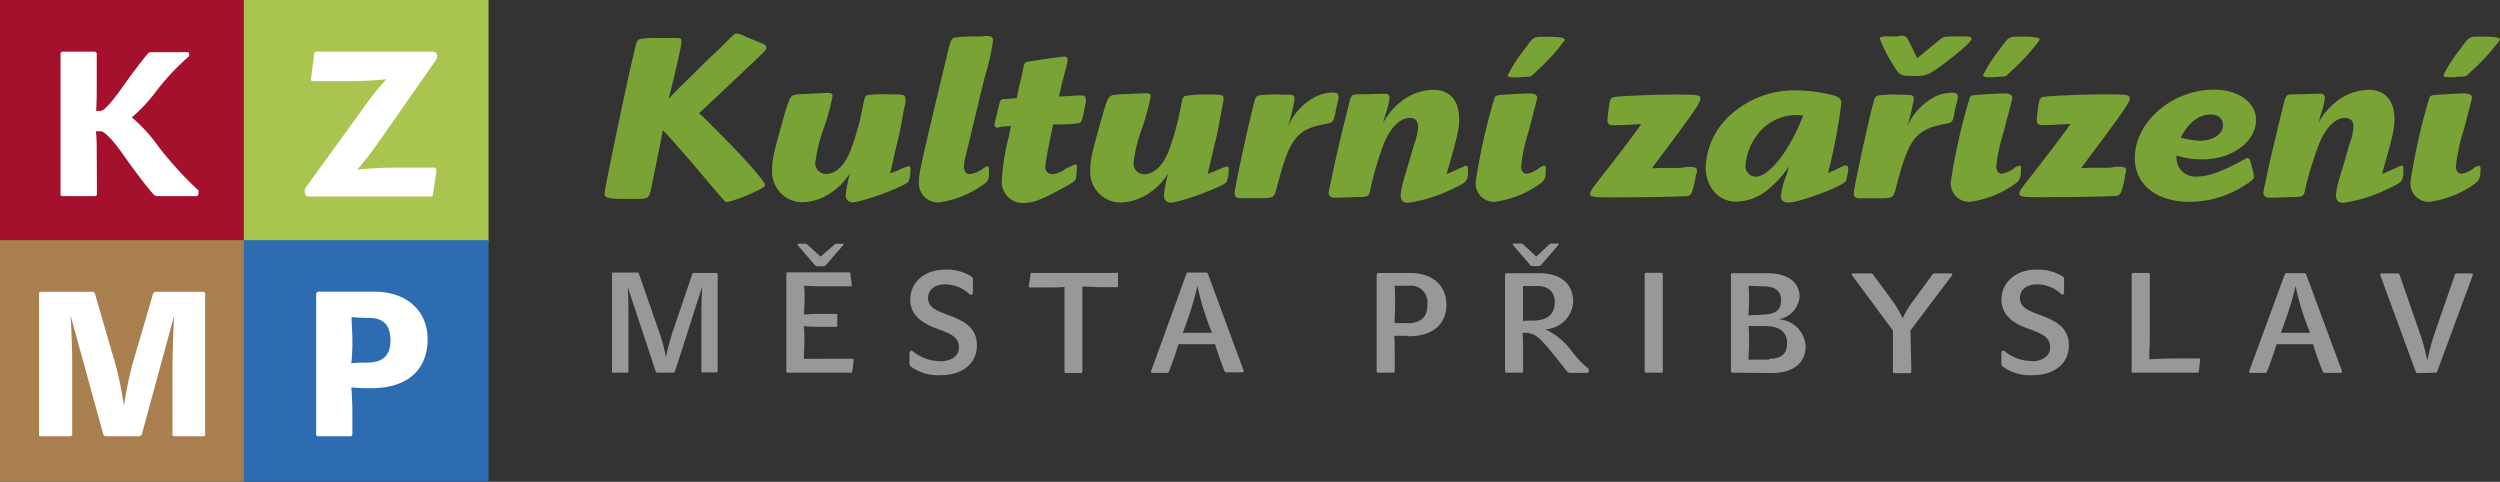
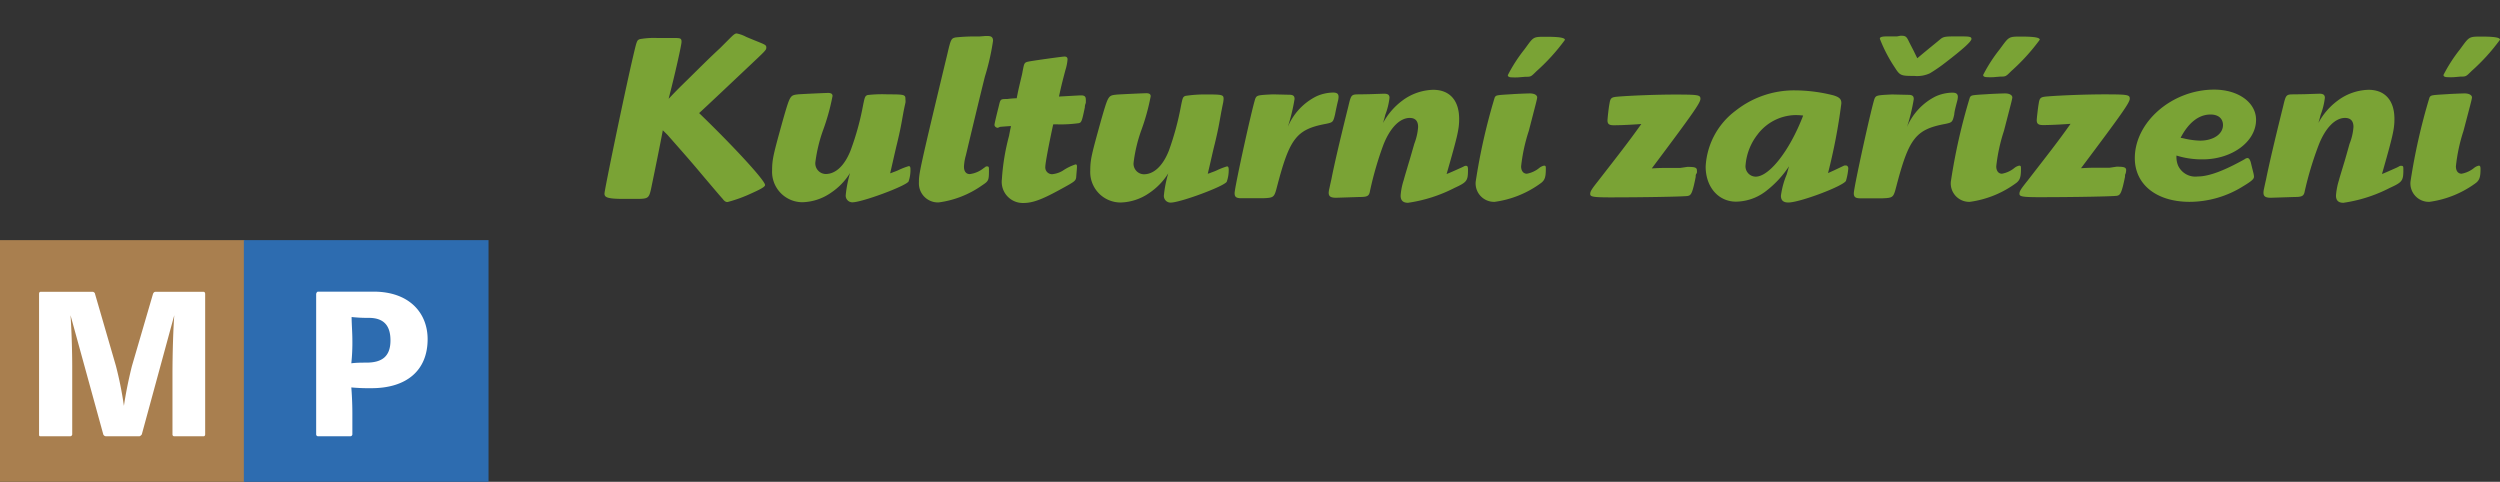
<svg xmlns="http://www.w3.org/2000/svg" viewBox="0 0 263.08 50.7" width="263.08" height="50.7">
  <rect x="0" y="0" width="263.08" height="50.7" fill="#333333" stroke="none" />
  <defs>
    <style>.cls-1{fill:#7aa335;}.cls-2{fill:#98989b;}.cls-3{fill:#a5102d;}.cls-4{fill:#a97f4f;}.cls-5{fill:#aac450;}.cls-6{fill:#2d6cb0;}.cls-7{fill:#fff;}</style>
  </defs>
  <g id="Vrstva_2" data-name="Vrstva 2">
    <g id="grafika">
      <path class="cls-1" d="M258.92,8.06c.58,0,.58,0,1.16-.58a20.78,20.78,0,0,0,3-3.3c0-.23-.58-.33-1.94-.33s-1.29,0-2.27,1.34a16.11,16.11,0,0,0-1.74,2.7c0,.15.15.23.43.23a6.24,6.24,0,0,0,.68,0Zm.45,1.77c-.22,0-1.51.05-1.86.08-1.69.1-1.69.1-1.85.35a63.11,63.11,0,0,0-2,8.86,1.94,1.94,0,0,0,2,2.12,10.66,10.66,0,0,0,4.9-2c.37-.3.47-.63.47-1.46,0-.25-.05-.35-.17-.35a1.17,1.17,0,0,0-.48.22,2.92,2.92,0,0,1-1.34.63c-.38,0-.6-.3-.6-.78a17.89,17.89,0,0,1,.8-3.73c.76-2.9.89-3.36.89-3.53s-.21-.41-.79-.41m-17.87.1c-.91,0-.91,0-1.21,1.26-.91,3.66-1.49,6.16-1.8,7.7-.1.43-.2.91-.2.91a2.18,2.18,0,0,0-.07.48c0,.38.2.53.78.53l2.47-.08c.81,0,1-.1,1.09-.6A35.43,35.43,0,0,1,244,15.26c.71-1.82,1.74-2.85,2.77-2.85.59,0,.89.32.89.95a5.87,5.87,0,0,1-.41,1.77c-.5,1.77-.5,1.77-.6,2.09-.46,1.52-.46,1.52-.51,1.72a7.13,7.13,0,0,0-.32,1.64c0,.51.25.76.78.76a15.43,15.43,0,0,0,4.89-1.57c1.32-.6,1.42-.75,1.42-1.91,0-.31,0-.41-.21-.41s-.1,0-.47.18c-.79.35-1.29.58-1.57.68,1.16-4.06,1.31-4.74,1.31-5.8,0-1.95-1-3.06-2.72-3.06a5.63,5.63,0,0,0-3.28,1.16,7,7,0,0,0-2,2.33c.13-.43.2-.71.23-.84a7.31,7.31,0,0,0,.45-1.81c0-.31-.18-.43-.58-.43l-1.51.05Zm-12,4.57c.83-1.59,1.91-2.45,3.15-2.45.83,0,1.31.43,1.31,1.11,0,.94-1,1.64-2.42,1.64a8.33,8.33,0,0,1-1.77-.25l-.27-.05m-.43,1.87a8.94,8.94,0,0,0,2.75.4c3.1,0,5.62-1.87,5.62-4.16,0-1.82-1.86-3.18-4.41-3.18-4.42,0-8.35,3.4-8.35,7.21,0,2.78,2.29,4.6,5.77,4.6a10.66,10.66,0,0,0,5.63-1.64c.88-.53,1.14-.76,1.14-1s-.1-.53-.33-1.49c-.08-.3-.2-.48-.35-.48a.56.56,0,0,0-.31.13c-2.17,1.21-3.76,1.81-4.92,1.81a2,2,0,0,1-2.09-1.18,2.33,2.33,0,0,1-.15-1.06M222,17.65c-.46,0-.46,0-.94,0-1.08,0-1.16,0-2.07.05,4.39-5.85,5.13-6.91,5.13-7.32s-.23-.45-2.7-.45c-1.8,0-4.57.1-6,.22-.69.06-.79.13-.89.79-.07.38-.2,1.54-.2,1.71,0,.38.18.51.66.51.2,0,1.11,0,2.9-.13-1.36,1.92-2.22,3-4.54,6-.69.86-.84,1.09-.84,1.36s.21.36,2.07.36c3.74,0,7.88-.08,8.2-.15s.48-.21.84-2c0-.13,0-.25.07-.35a1.76,1.76,0,0,0,.05-.33c0-.31-.2-.38-1-.38ZM210.49,8.06c.58,0,.58,0,1.16-.58a21.11,21.11,0,0,0,3-3.3c0-.23-.58-.33-1.95-.33s-1.28,0-2.27,1.34a16.11,16.11,0,0,0-1.74,2.7c0,.15.15.23.43.23a6.15,6.15,0,0,0,.68,0ZM211,9.83c-.23,0-1.52.05-1.87.08-1.69.1-1.69.1-1.84.35a61.72,61.72,0,0,0-2,8.86,1.94,1.94,0,0,0,2,2.12,10.62,10.62,0,0,0,4.9-2c.38-.3.48-.63.48-1.46,0-.25,0-.35-.18-.35a1.23,1.23,0,0,0-.48.22,2.87,2.87,0,0,1-1.34.63c-.37,0-.6-.3-.6-.78a18.22,18.22,0,0,1,.81-3.73c.75-2.9.88-3.36.88-3.53s-.2-.41-.78-.41m-11.35-6c-.61,0-.71,0-1,0-.61,0-.81.07-.81.25a15.48,15.48,0,0,0,1.56,3c.56.88.64.91,2.07.91a3.17,3.17,0,0,0,1.64-.28,16.5,16.5,0,0,0,1.64-1.13c1.85-1.42,2.73-2.22,2.73-2.48s-.25-.27-1.36-.27c-1.32,0-1.57,0-1.92.3s-1.09.88-2.42,2l-.1-.2-.28-.58-.48-.93c-.28-.61-.38-.66-.91-.66Zm-.51,6.11c-1.56.07-1.69.1-1.84.4-.25.51-2.2,9.36-2.2,10,0,.4.18.53.71.53l1.57,0c.3,0,.58,0,.73,0,1.13-.05,1.16-.08,1.46-1.24,1.31-5,2-6,5.1-6.58.78-.16.81-.18,1-1,0-.26.2-1,.3-1.39a2,2,0,0,0,.08-.46c0-.32-.18-.45-.58-.45a4.43,4.43,0,0,0-1.77.4,6.37,6.37,0,0,0-3,3.21,20.07,20.07,0,0,0,.71-2.93c0-.33-.15-.45-.58-.45Zm-9.37,2.22c-1.41,3.68-3.56,6.43-5,6.43a1.09,1.09,0,0,1-1.06-1.23,6,6,0,0,1,1.24-3.18,5.12,5.12,0,0,1,4-2.07,7.29,7.29,0,0,1,.83.05m2.6,6.08a60.27,60.27,0,0,0,1.41-7.37c0-.43-.18-.63-.81-.83a16.74,16.74,0,0,0-4.06-.53,9.91,9.91,0,0,0-6.26,2.14,7.84,7.84,0,0,0-3.15,5.88c0,2.15,1.34,3.69,3.2,3.69a5.26,5.26,0,0,0,3-1,10.66,10.66,0,0,0,2.57-2.72c-.12.43-.22.8-.25.88a8.71,8.71,0,0,0-.6,2.22c0,.48.25.71.78.71,1.19,0,5.7-1.69,6.06-2.27a6.21,6.21,0,0,0,.25-1.32c0-.15-.1-.3-.2-.3a1.2,1.2,0,0,0-.23,0c-1,.48-1.11.53-1.74.81m-15.51-.56c-.45,0-.45,0-.93,0-1.08,0-1.16,0-2.07.05,4.39-5.85,5.12-6.91,5.12-7.32s-.22-.45-2.7-.45c-1.79,0-4.56.1-6,.22-.68.06-.78.13-.88.79-.08.38-.2,1.54-.2,1.71,0,.38.17.51.65.51.21,0,1.11,0,2.91-.13-1.37,1.92-2.22,3-4.55,6-.68.86-.83,1.09-.83,1.36s.2.36,2.07.36c3.73,0,7.87-.08,8.2-.15s.48-.21.83-2c0-.13,0-.25.08-.35s.05-.26.05-.33c0-.31-.2-.38-1-.38Zm-16.3-9.59c.58,0,.58,0,1.16-.58a21.11,21.11,0,0,0,3-3.3c0-.23-.58-.33-2-.33s-1.28,0-2.27,1.34a16.11,16.11,0,0,0-1.74,2.7c0,.15.15.23.43.23a6.15,6.15,0,0,0,.68,0ZM161,9.83c-.23,0-1.52.05-1.87.08-1.69.1-1.69.1-1.84.35a63.11,63.11,0,0,0-2,8.86,1.94,1.94,0,0,0,2,2.12,10.62,10.62,0,0,0,4.9-2c.38-.3.48-.63.48-1.46,0-.25,0-.35-.18-.35a1.23,1.23,0,0,0-.48.22,2.89,2.89,0,0,1-1.33.63c-.38,0-.61-.3-.61-.78a18.22,18.22,0,0,1,.81-3.73c.75-2.9.88-3.36.88-3.53s-.2-.41-.78-.41m-17.88.1c-.91,0-.91,0-1.21,1.26-.91,3.66-1.49,6.16-1.79,7.7-.1.43-.2.91-.2.91a2.34,2.34,0,0,0-.08.48c0,.38.2.53.78.53l2.47-.08c.81,0,1-.1,1.09-.6a35.43,35.43,0,0,1,1.41-4.87c.71-1.82,1.74-2.85,2.78-2.85.58,0,.88.32.88.95a6,6,0,0,1-.4,1.77c-.51,1.77-.51,1.77-.61,2.09-.45,1.52-.45,1.52-.5,1.72a6.78,6.78,0,0,0-.33,1.64c0,.51.25.76.78.76a15.55,15.55,0,0,0,4.9-1.57c1.31-.6,1.41-.75,1.41-1.91,0-.31-.05-.41-.2-.41s-.1,0-.48.18c-.78.35-1.29.58-1.57.68,1.17-4.06,1.32-4.74,1.32-5.8,0-1.95-1-3.06-2.73-3.06a5.65,5.65,0,0,0-3.28,1.16,7.16,7.16,0,0,0-2,2.33c.13-.43.2-.71.23-.84a7.31,7.31,0,0,0,.45-1.81c0-.31-.17-.43-.58-.43l-1.51.05Zm-9.14,0c-1.56.07-1.69.1-1.84.4-.25.51-2.2,9.36-2.2,10,0,.4.18.53.71.53l1.56,0c.31,0,.58,0,.74,0,1.13-.05,1.16-.08,1.46-1.24,1.31-5,2-6,5.1-6.58.78-.16.8-.18,1-1,.05-.26.2-1,.3-1.39a1.9,1.9,0,0,0,.07-.46c0-.32-.17-.45-.58-.45a4.42,4.42,0,0,0-1.76.4,6.33,6.33,0,0,0-3,3.21,20.07,20.07,0,0,0,.71-2.93c0-.33-.15-.45-.58-.45Zm-6.87,8.37c.31-1.28.53-2.34.74-3.15.38-1.59.43-1.94.68-3.33.1-.51.17-.86.2-1s.05-.32.05-.42c0-.43-.15-.46-1.84-.46a13.51,13.51,0,0,0-2.17.15c-.28.1-.3.21-.48,1.09A29.41,29.41,0,0,1,123,15.86c-.63,1.59-1.57,2.48-2.63,2.48a1.11,1.11,0,0,1-1.08-1.22,15.68,15.68,0,0,1,.8-3.38,22.66,22.66,0,0,0,1-3.61c0-.22-.15-.32-.45-.32s-2.91.12-3.18.15c-.84.1-.84.1-1.57,2.62-1,3.61-1.16,4.17-1.16,5.38a3.2,3.2,0,0,0,3.21,3.35,5.55,5.55,0,0,0,3-1,6.89,6.89,0,0,0,2-2.07,12.34,12.34,0,0,0-.46,2.3.7.7,0,0,0,.71.78c1,0,5.58-1.69,5.9-2.19a3.66,3.66,0,0,0,.21-1.29c0-.23-.06-.33-.18-.33a7,7,0,0,0-1.06.41,5.59,5.59,0,0,1-.56.22,2.76,2.76,0,0,1-.43.15m-21.84-4.94c.6-.05,1-.08,1.16-.08-.08.36-.15.71-.2,1a23.33,23.33,0,0,0-.76,4.59,2.22,2.22,0,0,0,2.27,2.5c1,0,2-.38,4.09-1.54,1.29-.7,1.41-.8,1.46-1.16,0-.1.08-.91.08-1.08s0-.28-.15-.28a5.37,5.37,0,0,0-1.34.66,2.62,2.62,0,0,1-1.11.37.71.71,0,0,1-.73-.78c0-.38.38-2.39.83-4.46a4.72,4.72,0,0,1,.55,0,13.92,13.92,0,0,0,2.15-.13c.28-.07.33-.22.63-1.66,0-.25.08-.4.1-.46a2.53,2.53,0,0,0,0-.4c0-.28-.15-.4-.45-.4s-.2,0-2.37.12c.22-1.06.45-1.94.68-2.8a4.87,4.87,0,0,0,.22-1.11c0-.2-.1-.3-.32-.3s-3.31.43-3.79.53-.45.2-.63,1.08c0,.08-.13.61-.25,1.11-.18.76-.23,1-.36,1.67a8.83,8.83,0,0,0-1,.08c-.71,0-.71,0-.88.73-.31,1.23-.46,1.89-.46,2s.13.3.36.3Zm-1.57-9.56-.61.05a19.71,19.71,0,0,0-2.5.1c-.45.1-.5.2-.85,1.71-3,12.47-3,12.62-3,13.55a2,2,0,0,0,2.09,2.1,10.26,10.26,0,0,0,4.55-1.79c.7-.46.73-.51.73-1.64,0-.23,0-.36-.18-.36s-.1,0-.4.2a2.9,2.9,0,0,1-1.44.61c-.38,0-.61-.28-.61-.78a5.13,5.13,0,0,1,.2-1.19c.79-3.33,1.65-6.89,2-8.28a25,25,0,0,0,.86-3.78c0-.35-.16-.5-.56-.5Zm-10,14.5c.3-1.28.53-2.34.73-3.15.38-1.59.43-1.94.68-3.33.1-.51.18-.86.21-1s0-.32,0-.42c0-.43-.16-.46-1.85-.46A13.71,13.71,0,0,0,91.3,10c-.27.1-.3.21-.48,1.09a28.41,28.41,0,0,1-1.31,4.74c-.63,1.59-1.56,2.48-2.62,2.48a1.12,1.12,0,0,1-1.09-1.22,15.94,15.94,0,0,1,.81-3.38,22.66,22.66,0,0,0,1-3.61c0-.22-.16-.32-.46-.32s-2.9.12-3.18.15c-.83.1-.83.1-1.56,2.62-1,3.61-1.16,4.17-1.16,5.38a3.2,3.2,0,0,0,3.2,3.35,5.5,5.5,0,0,0,3-1,6.77,6.77,0,0,0,2-2.07,12.71,12.71,0,0,0-.45,2.3.7.7,0,0,0,.7.78c1,0,5.58-1.69,5.91-2.19a3.71,3.71,0,0,0,.2-1.29c0-.23-.05-.33-.18-.33a7.55,7.55,0,0,0-1.06.41,4.87,4.87,0,0,1-.55.22,2.76,2.76,0,0,1-.43.15M70.22,14.17l1.11,1.26c2,2.27,2.32,2.7,3.21,3.74.58.68,1.08,1.28,1.51,1.76.2.26.33.33.51.33A14.63,14.63,0,0,0,79,20.38c1.08-.48,1.51-.73,1.51-.91,0-.48-3.38-4.14-6.94-7.57.2-.18.73-.66,4.92-4.62,2.12-2,2.15-2,2.15-2.29s-.18-.31-1.52-.86l-.6-.25a3.49,3.49,0,0,0-1-.36c-.18,0-.35.15-.76.56l-1,1c-1.09,1-2.17,2.09-3.23,3.13s-1.31,1.28-2.17,2.19c.63-2.42,1.36-5.65,1.36-6S71.61,4,71.05,4l-1.21,0h-.65a8.51,8.51,0,0,0-1.87.12c-.3.13-.3.13-.71,1.87-.93,4-3,14-3,14.38s.25.56,2,.56h1.32c1.28,0,1.36-.05,1.59-1.09.45-2.17.95-4.64,1.23-6.13Z" />
-       <path class="cls-2" d="M256.32,39.22a.2.2,0,0,0,.15-.13L260.2,29c.06-.16,0-.23-.13-.23h-1.56a.25.25,0,0,0-.18.14l-2.1,6.08a21.17,21.17,0,0,0-.8,3,20.25,20.25,0,0,0-.81-3l-2.11-6.08a.22.22,0,0,0-.18-.14h-1.69c-.15,0-.2.07-.14.23l3.72,10.14a.22.22,0,0,0,.18.13Zm-12.9-3c.22.8.59,1.85,1,2.87a.24.24,0,0,0,.18.15h1.7c.15,0,.17-.1.13-.24l-3.75-10.13a.21.21,0,0,0-.18-.13h-1.92c-.06,0-.12.07-.15.13L236.71,39c-.06.17,0,.24.13.24h1.57c.05,0,.13-.07.16-.15.36-.92.77-2.13,1-2.87.65,0,1.31,0,2,0s1.3,0,1.93,0m-1.12-3.11c.23.66.55,1.52.72,1.91-.46,0-1,0-1.49,0s-1.07,0-1.59,0c.16-.4.47-1.26.71-2a25.6,25.6,0,0,0,.84-2.93,24.1,24.1,0,0,0,.81,3m-16.21,4.72c0-.88.06-1.62.06-2.37V28.86a.16.16,0,0,0-.14-.14h-1.63a.14.14,0,0,0-.14.14V39.09a.14.14,0,0,0,.14.13h6.78c.08,0,.12-.06.14-.13l.15-1.25a.11.11,0,0,0-.12-.12h-2.58C227.89,37.73,227,37.76,226.09,37.81Zm-12.3.18A4.51,4.51,0,0,1,211,37a.32.32,0,0,0-.21-.1c-.11,0-.18.1-.18.26v1.05a.45.45,0,0,0,.19.4,4.88,4.88,0,0,0,3.11.87c2.15,0,3.8-1.13,3.8-3.13,0-1.57-.9-2.45-3-3.19-1.12-.42-2.15-.77-2.15-1.8,0-.77.6-1.43,1.73-1.43a3.62,3.62,0,0,1,2.59,1A.28.28,0,0,0,217,31a.21.21,0,0,0,.21-.24V29.49c0-.22,0-.33-.19-.42a4.87,4.87,0,0,0-2.67-.7c-2.44,0-3.73,1.52-3.73,3.14s1.19,2.49,2.74,3.05,2.38.91,2.38,2c0,.85-.73,1.46-2,1.46m-12.7-3.25L205.4,29c.09-.12.06-.23-.08-.23h-1.67a.35.35,0,0,0-.33.17l-2,2.73a9.34,9.34,0,0,0-1.1,1.84,10.08,10.08,0,0,0-1.08-1.86l-2-2.71a.29.29,0,0,0-.27-.17H195c-.17,0-.17.13-.08.23l4.28,5.79v4.35a.13.13,0,0,0,.13.13H201a.16.16,0,0,0,.14-.13Zm-15.75-1.63a10.64,10.64,0,0,0-1.29.06c0-.5.06-1.06.06-1.57s0-1-.06-1.55c.46,0,1.07.05,1.51.05,1.34,0,1.91.49,1.91,1.49S186.86,33.11,185.34,33.11Zm1.21,6.11c2.21,0,3.51-1.07,3.51-2.78a3,3,0,0,0-2.92-2.87,2.61,2.61,0,0,0,2.28-2.37c0-1.18-.77-2.48-3.48-2.48h-3.6a.15.15,0,0,0-.14.15V39.09a.14.14,0,0,0,.14.13Zm-.34-1.4c-.7,0-1.49,0-2.16,0,0-.6.06-1.18.06-1.77s0-1.22-.06-1.77c.5,0,1.14,0,1.69,0,1.69,0,2.37.71,2.37,1.8s-.59,1.65-1.91,1.65Zm-11.18-9a.16.16,0,0,0-.14-.14h-1.63a.14.14,0,0,0-.14.14V39.09a.14.14,0,0,0,.14.13h1.63a.16.16,0,0,0,.14-.13ZM161.67,27l-1.34-1.24c-.11-.09-.18-.13-.24-.13h-.82a.08.08,0,0,0-.07.13l1.8,2.1a.33.33,0,0,0,.25.14h.7a.36.36,0,0,0,.24-.14l1.83-2.1c0-.06,0-.13-.05-.13h-.74a.34.34,0,0,0-.24.13Zm0,3.09c1.34,0,1.94.67,1.94,1.7,0,1.22-.7,1.95-2.34,1.95-.39,0-.78,0-1,.05,0-.55,0-1.12,0-1.69s0-1.54,0-2c.44,0,.92,0,1.41,0m-.7,5c.89,0,2.17,1.82,3.47,3.41.43.63.62.73.83.73H167c.13,0,.2-.1.2-.25s0-.19-.1-.24A10.22,10.22,0,0,1,165.43,37a7.35,7.35,0,0,0-2.81-2.35,3.07,3.07,0,0,0,2.93-2.9c0-1.67-1.06-3-3.6-3h-3.44c-.06,0-.13.09-.13.19V39.09a.14.14,0,0,0,.13.13h1.64a.15.15,0,0,0,.13-.13v-2c0-.7,0-1.45-.06-2.06.24,0,.58,0,.73,0M148,34c-.37,0-.85,0-1.24,0,0-.52.05-1.4.05-2s0-1.44-.05-1.93c.46,0,1,0,1.45,0a1.77,1.77,0,0,1,2,2c0,1.36-.75,1.95-2.19,1.95m.19,1.37c2.58,0,4-1.29,4-3.33,0-1.8-1.22-3.33-3.81-3.33H145c-.06,0-.13.09-.13.19V39.09a.13.13,0,0,0,.13.13h1.63a.16.16,0,0,0,.14-.13v-1.8c0-.7,0-1.43-.06-1.95.37,0,.86,0,1.44,0m-20.3.82c.23.8.6,1.85,1,2.87a.24.24,0,0,0,.17.15h1.7c.15,0,.18-.1.13-.24l-3.74-10.13a.22.22,0,0,0-.18-.13H125c-.06,0-.12.07-.15.13L121.15,39c-.06.17,0,.24.14.24h1.56c.06,0,.13-.07.16-.15a29.51,29.51,0,0,0,1-2.87c.66,0,1.31,0,2,0s1.31,0,1.93,0m-1.11-3.11c.22.66.55,1.52.71,1.91-.46,0-1,0-1.49,0s-1.07,0-1.59,0c.17-.4.48-1.26.72-2a27.59,27.59,0,0,0,.83-2.93,24.32,24.32,0,0,0,.82,3m-9.41-4.37h-8.87c-.06,0-.09,0-.1.13l-.19,1.28a.09.09,0,0,0,.1.12c.68,0,1.2,0,1.89,0s1.18,0,1.77-.06c0,.52,0,1.08,0,1.64v7.29a.14.14,0,0,0,.13.13h1.62a.15.15,0,0,0,.13-.13V31.83c0-.56,0-1.12,0-1.67.65,0,1.29.06,2,.06l1.65,0c.08,0,.1-.05.1-.11v-1.3c0-.08,0-.12-.1-.12M98.93,38a4.55,4.55,0,0,1-2.84-1,.3.3,0,0,0-.21-.1c-.1,0-.17.1-.17.26v1.05a.45.45,0,0,0,.19.4,4.86,4.86,0,0,0,3.11.87c2.14,0,3.79-1.13,3.79-3.13,0-1.57-.89-2.45-3-3.19-1.11-.42-2.14-.77-2.14-1.8,0-.77.59-1.43,1.73-1.43a3.62,3.62,0,0,1,2.59,1,.26.26,0,0,0,.19.09.21.21,0,0,0,.21-.24V29.49a.41.41,0,0,0-.2-.42,4.82,4.82,0,0,0-2.66-.7c-2.44,0-3.73,1.52-3.73,3.14S97,34,98.53,34.56s2.38.91,2.38,2c0,.85-.72,1.46-2,1.46M86.35,27,85,25.78c-.11-.09-.18-.13-.24-.13H84a.08.08,0,0,0-.07.13l1.8,2.1a.33.33,0,0,0,.25.14h.7a.36.36,0,0,0,.24-.14l1.83-2.1c0-.06,0-.13,0-.13h-.74a.34.34,0,0,0-.24.13Zm.55,10.76c-1,0-1.58,0-2.31,0,0-.58.06-1.17.06-1.78s0-1.09-.06-1.67a15.28,15.28,0,0,0,1.74.09H88a.1.1,0,0,0,.11-.11V33.17c0-.09,0-.14-.11-.14-.41,0-1,0-1.63,0a16.16,16.16,0,0,0-1.76.08c0-.51.06-1,.06-1.52s0-1-.06-1.52c.48,0,1,.06,1.8.06l3.13,0a.1.1,0,0,0,.1-.12l-.15-1.22c0-.09,0-.13-.12-.13H82.88a.14.14,0,0,0-.13.15V39.09a.14.14,0,0,0,.13.13h6.69c.08,0,.09,0,.11-.12l.16-1.22a.1.1,0,0,0-.1-.13c-.89,0-1.89,0-2.84,0m-13-7.62c-.06.76-.09,2-.09,3.2v5.73a.12.12,0,0,0,.12.13h1.46a.15.15,0,0,0,.13-.13V28.86a.15.15,0,0,0-.13-.14H73c-.07,0-.13.09-.16.14L70.76,35a21,21,0,0,0-.68,2.61A17.27,17.27,0,0,0,69.39,35l-2.15-6.18a.21.21,0,0,0-.17-.14H64.51a.13.13,0,0,0-.11.14V39.09a.12.12,0,0,0,.11.13H66a.15.15,0,0,0,.13-.13V33c0-.84,0-2-.08-2.83L69,39.09a.22.22,0,0,0,.18.13h1.68a.24.24,0,0,0,.17-.13Z" />
-       <rect class="cls-3" width="25.75" height="25.43" />
      <rect class="cls-4" y="25.27" width="25.75" height="25.43" />
-       <rect class="cls-5" x="25.66" width="25.75" height="25.43" />
      <rect class="cls-6" x="25.66" y="25.27" width="25.75" height="25.43" />
-       <path class="cls-7" d="M10.18,16.48c0-1,0-2.09-.09-2.67h.52c.34,0,1.25.84,2.56,2.76.93,1.29,2,2.76,3,3.9a.64.64,0,0,0,.35.17h4.15c.13,0,.22-.11.22-.39s0-.28-.15-.34a38.82,38.82,0,0,1-4-4.4,16.87,16.87,0,0,0-2.87-3.16,16.35,16.35,0,0,0,2.39-2.52A25.57,25.57,0,0,1,19.8,6a.3.3,0,0,0,.11-.25c0-.13-.06-.26-.19-.26H15.84a.43.43,0,0,0-.3.17c-.8.95-1.79,2.3-2.52,3.32-1.25,1.8-2.09,2.69-2.41,2.69h-.5c.05-.54.07-1.47.07-2.37V5.65a.23.23,0,0,0-.2-.21H6.56a.21.21,0,0,0-.19.21v14.8a.2.2,0,0,0,.19.19H10a.23.23,0,0,0,.2-.19Z" />
      <path class="cls-7" d="M18.34,33.17c-.11,1.48-.19,4-.19,6.26v6.29a.18.18,0,0,0,.17.19h3.12c.09,0,.15-.1.15-.19V30.93c0-.11-.06-.22-.15-.22h-5.1c-.11,0-.2.11-.24.22l-2.22,7.6c-.34,1.36-.64,2.82-.84,4.18a38.52,38.52,0,0,0-.84-4.2L10,30.93c0-.11-.15-.22-.23-.22H4.26c-.11,0-.15.11-.15.22V45.72c0,.09,0,.19.15.19H7.4a.22.22,0,0,0,.2-.19V38.59c0-1.63-.07-3.92-.18-5.42l3.45,12.55a.32.32,0,0,0,.28.19h3.51c.08,0,.19-.1.26-.19Z" />
-       <path class="cls-7" d="M45.86,6.34A.86.86,0,0,0,46,5.93a.44.44,0,0,0-.41-.49H33.29c-.15,0-.2.06-.22.21L32.73,8.3c0,.13,0,.24.21.24,1.06,0,2.76,0,3.83,0a37.89,37.89,0,0,0,3.88-.2,27.64,27.64,0,0,0-2.33,2.91l-6.11,8.44a.6.6,0,0,0-.15.41c0,.3.15.58.37.58H45.28c.19,0,.28-.07.28-.24l.37-2.52c0-.15-.11-.28-.28-.28-.93,0-3,0-3.94,0a39.89,39.89,0,0,0-4.12.21A35.08,35.08,0,0,0,39.81,15Z" />
      <path class="cls-7" d="M38.52,38.16c-.47,0-1,0-1.55.07a20.64,20.64,0,0,0,.11-2.48C37.08,35,37,34,37,33.36a15.24,15.24,0,0,0,1.81.09c1.64,0,2.28.88,2.28,2.37,0,1.7-.9,2.34-2.54,2.34m.54,2.69C42.77,40.85,45,39,45,35.69c0-2.76-1.93-5-5.68-5H33.46c-.08,0-.19.13-.19.28V45.72a.2.2,0,0,0,.19.19h3.43a.22.22,0,0,0,.19-.19V43.44c0-1-.06-2.07-.11-2.67a20,20,0,0,0,2.09.08" />
    </g>
  </g>
</svg>